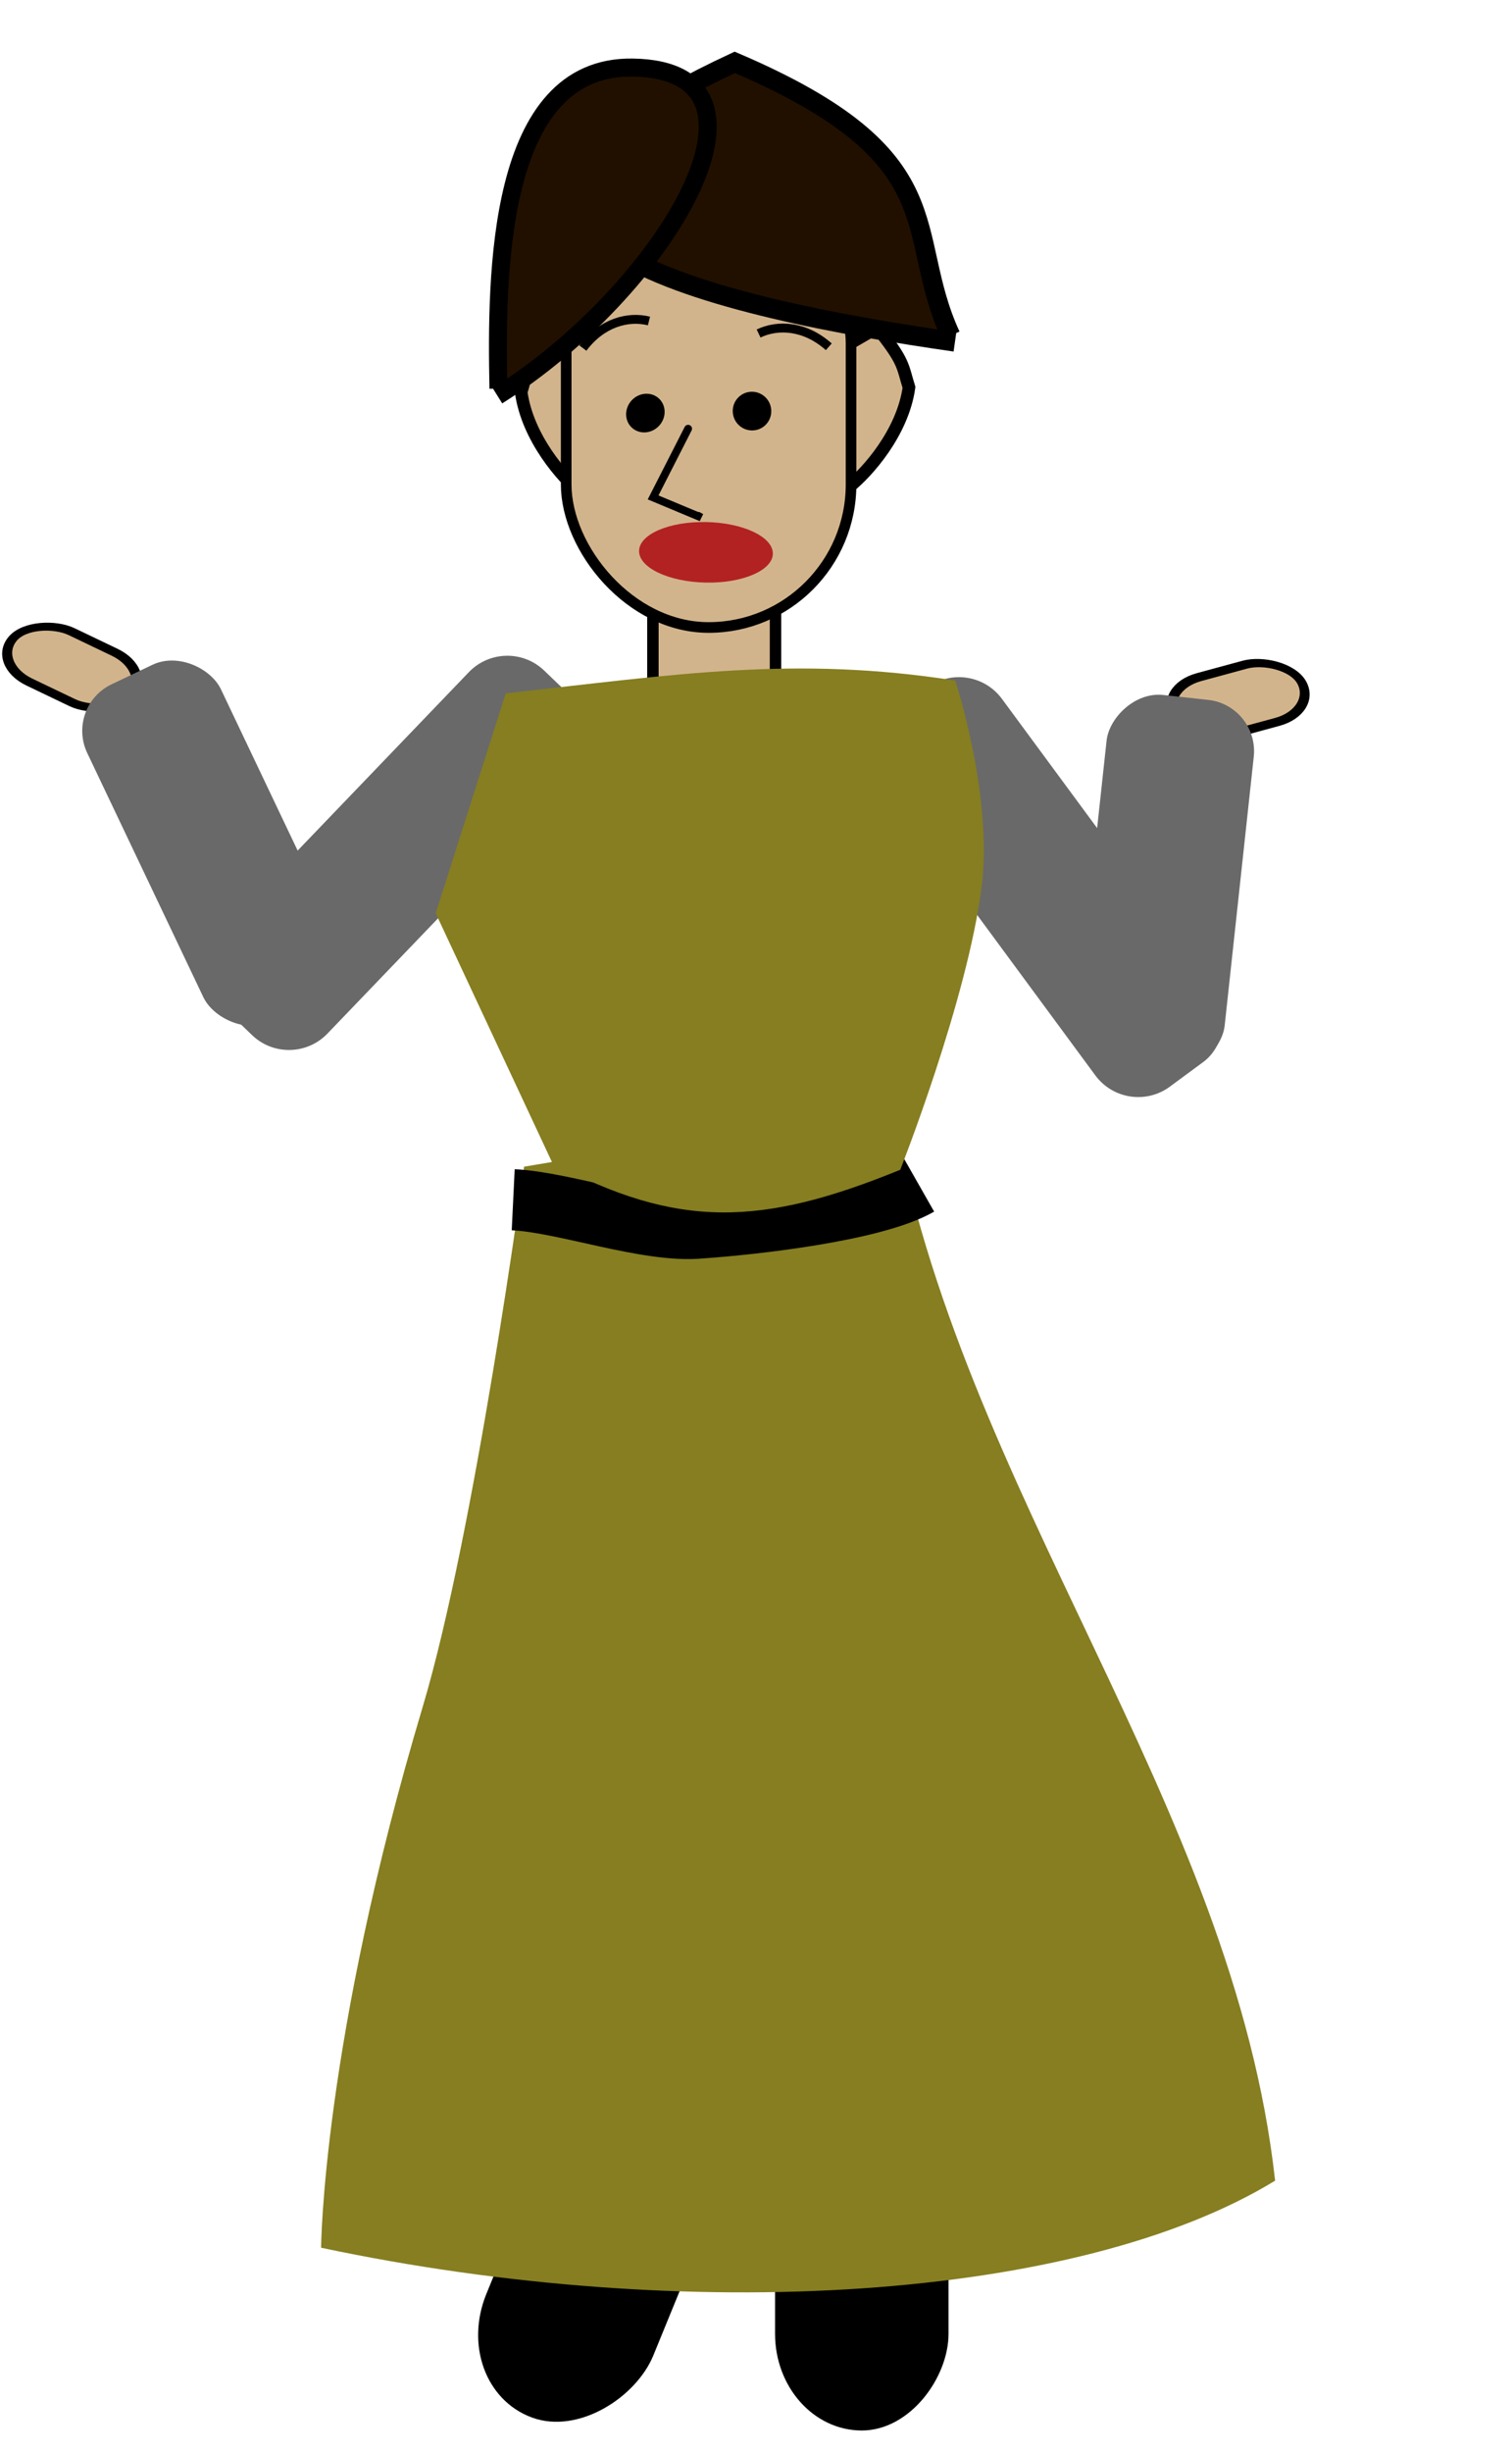
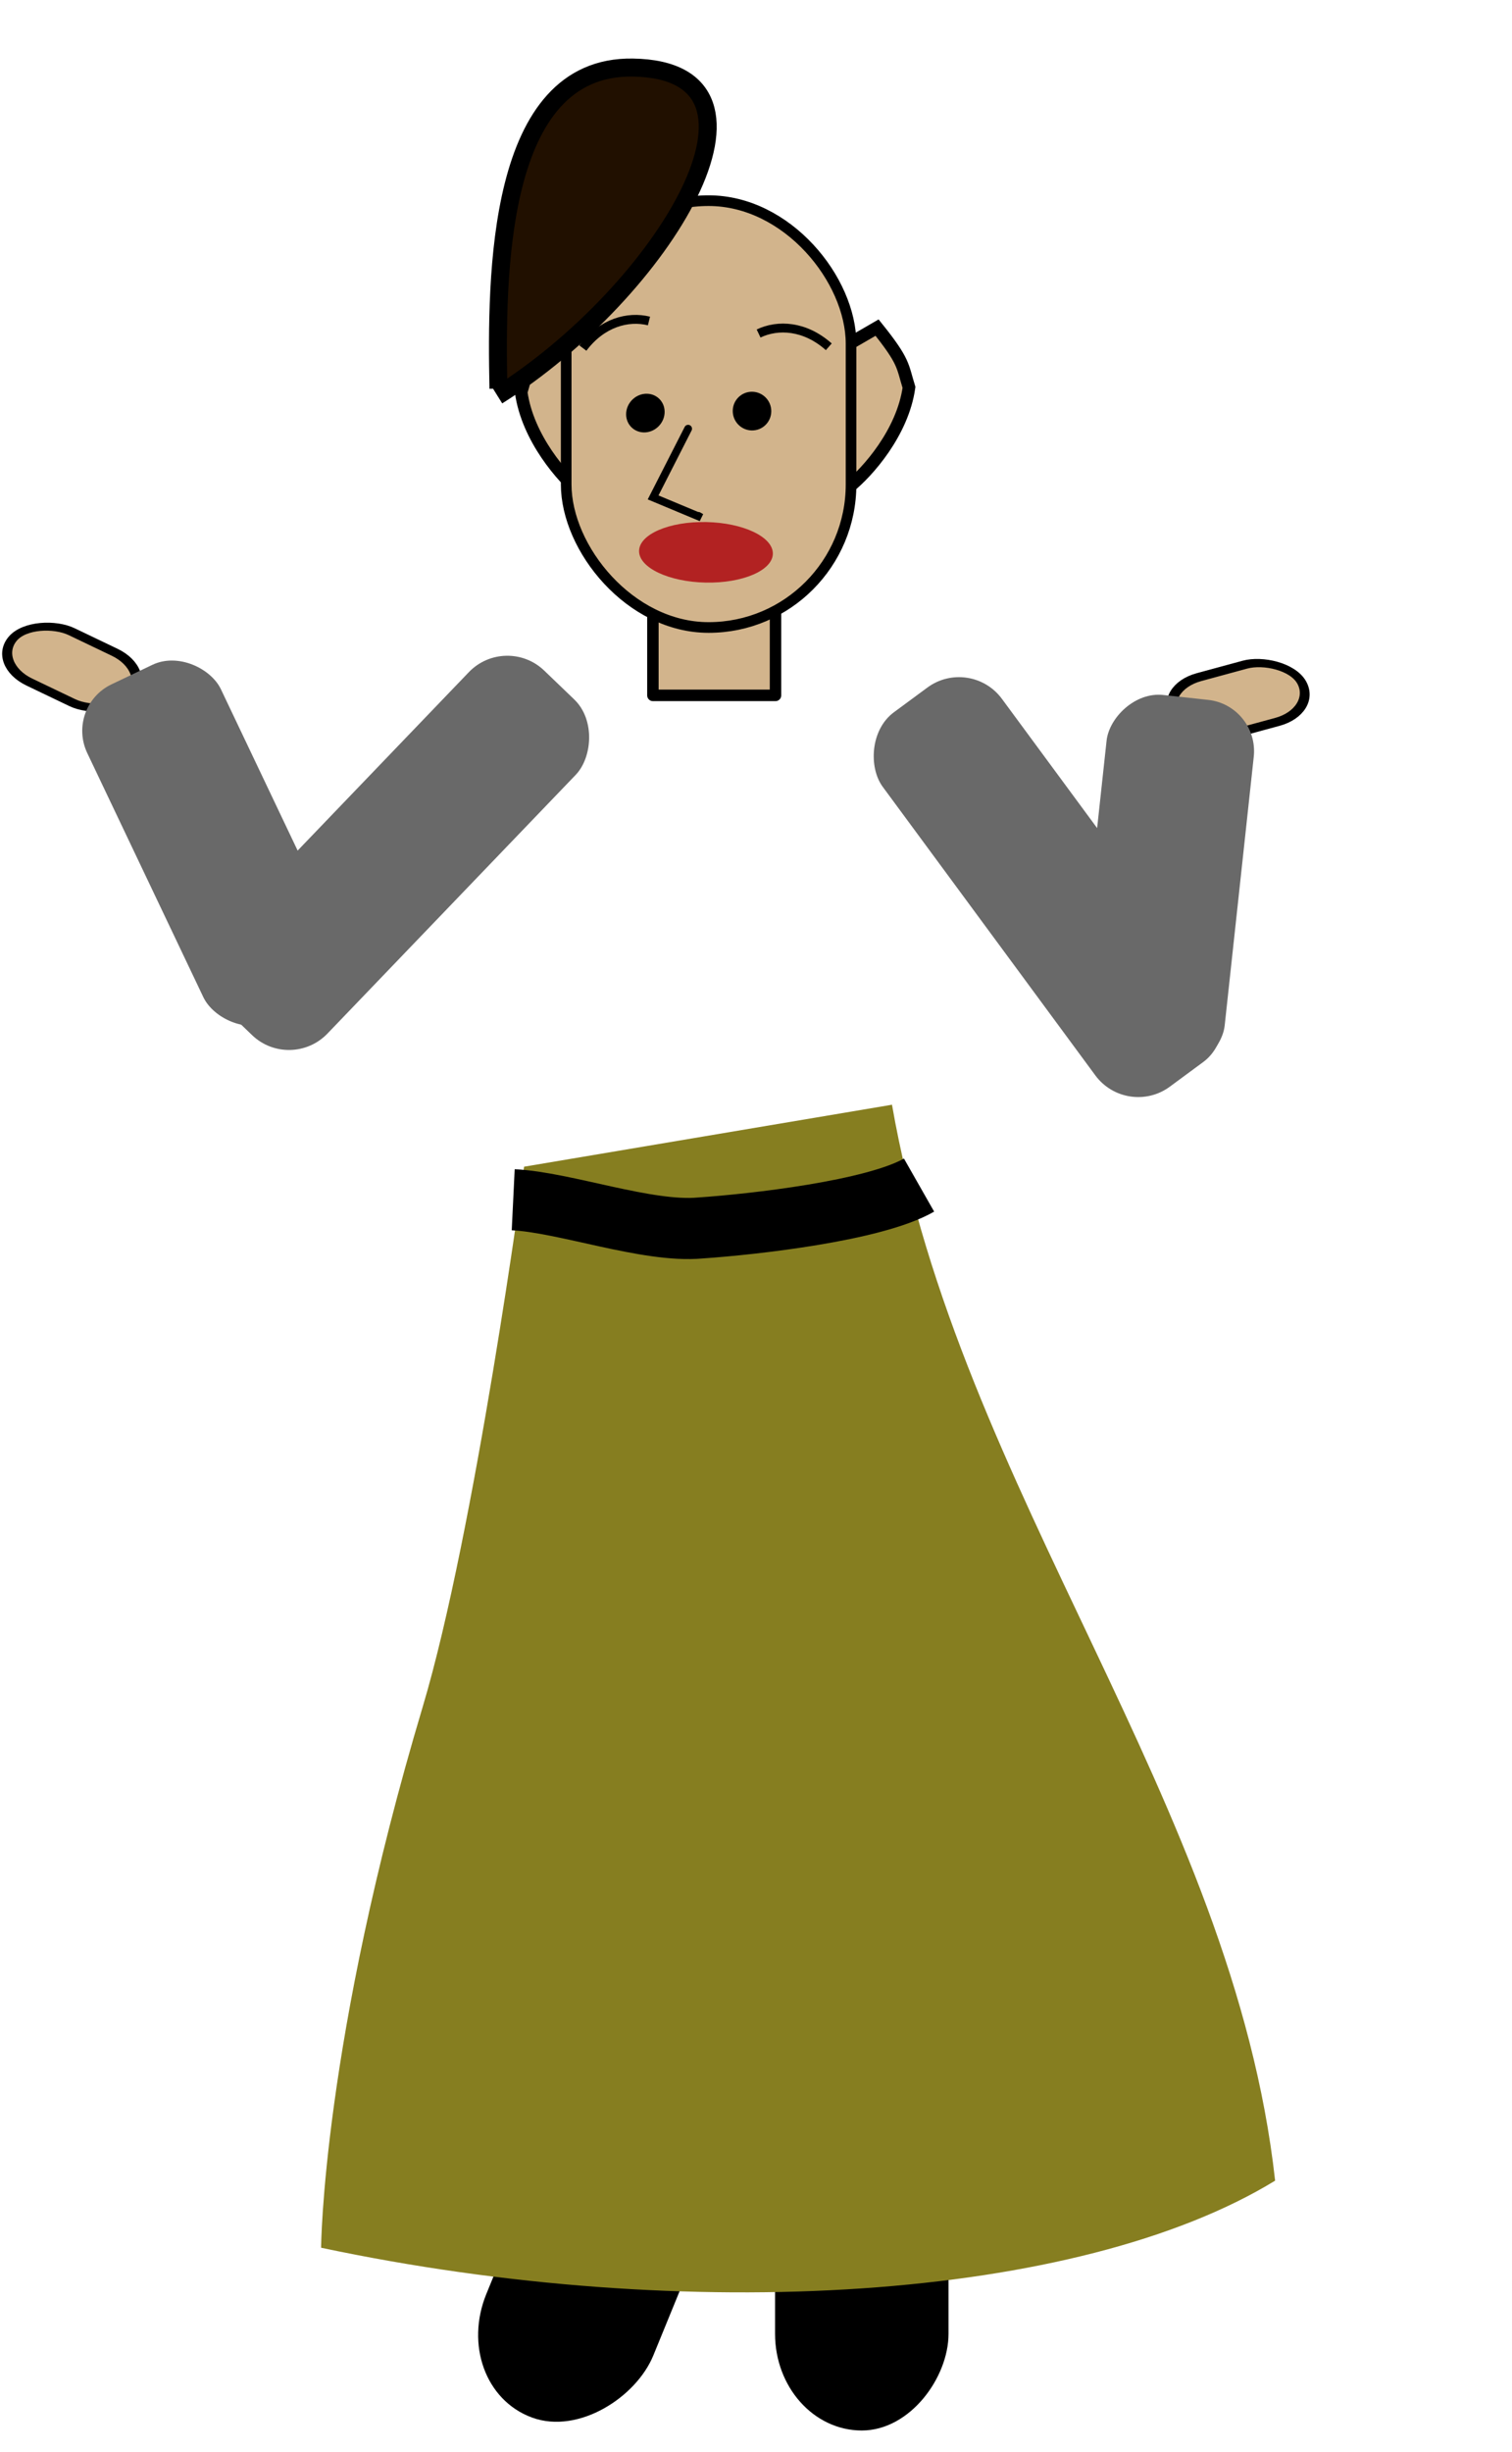
<svg xmlns="http://www.w3.org/2000/svg" xmlns:ns1="http://www.inkscape.org/namespaces/inkscape" xmlns:ns2="http://sodipodi.sourceforge.net/DTD/sodipodi-0.dtd" id="svg3063" version="1.1" ns1:version="0.91 r13725" width="432" height="700" ns2:docname="object.svg" ns1:export-filename="/home/bigear/Desktop/public_html/objects/girl/happy_still/object.png" ns1:export-xdpi="192.85715" ns1:export-ydpi="192.85715">
  <defs id="defs3067" />
  <ns2:namedview pagecolor="#ffffff" bordercolor="#666666" borderopacity="1" objecttolerance="10" gridtolerance="10" guidetolerance="10" ns1:pageopacity="0" ns1:pageshadow="2" ns1:window-width="727" ns1:window-height="1336" id="namedview3065" showgrid="false" fit-margin-top="0" fit-margin-left="0" fit-margin-right="0" fit-margin-bottom="0" ns1:zoom="1.1269531" ns1:cx="298.99198" ns1:cy="291.88497" ns1:window-x="41" ns1:window-y="30" ns1:window-maximized="1" ns1:current-layer="g4326" />
  <g id="g7035" transform="matrix(0.363,0,0,0.363,945.367,-297.947)">
    <g id="g4549" transform="matrix(1.332,0,0,1.332,-816.754,-202.065)">
      <g id="g4255" transform="matrix(0.694,0,0,0.694,-422.3,527.705)">
        <g transform="matrix(-2.181,0,0,2.181,-487.715,519.384)" id="g3874" />
        <g transform="matrix(-2.181,0,0,2.181,-3931.71,409.987)" id="g6966">
          <g transform="translate(-1157.133,-40.688)" id="g4284">
            <g transform="translate(20,32)" id="g4376">
              <g transform="translate(-445.477,66.468)" id="g4494">
                <g id="g4482" />
              </g>
            </g>
          </g>
        </g>
        <g id="g4221" transform="matrix(-0.846,0,0,1,-2010.928,0)">
          <g id="g4286" transform="matrix(1.168,0,0,1.168,-725.404,-348.562)">
            <g transform="matrix(-1.425,0,0,1.21,-3053.338,736.761)" id="g4203">
              <g id="g3977" transform="matrix(0.381,0,0,0.381,-647.457,209.14)" />
              <g id="g3920">
                <g transform="translate(-350.264,-571.482)" id="g3841">
                  <g id="g4237" transform="translate(565.443,152.052)">
                    <g id="g4326" transform="matrix(1.119,0,0,1.119,303.949,-112.868)">
                      <g transform="matrix(-0.992,-0.129,-0.13,0.992,-3506.716,-206.574)" id="g3031-3">
                        <rect transform="matrix(-0.806,0.592,0.595,0.804,0,0)" style="fill:#696969;fill-opacity:1;stroke:none" id="rect4011-0-3" width="79.919" height="250.554" x="1679.143" y="-336.296" ry="28.746" ns1:transform-center-x="-171.52123" ns1:transform-center-y="309.85745" />
                        <g ns1:transform-center-y="-45.78152" id="g3045-2" transform="matrix(0.893,0.448,-0.451,0.893,263.645,749.144)" ns1:transform-center-x="27.184568">
                          <rect transform="matrix(-0.861,-0.509,-0.71,0.704,0,0)" style="fill:#d2b48c;fill-opacity:1;stroke:#000000;stroke-width:4.886;stroke-miterlimit:4;stroke-opacity:1;stroke-dasharray:none" id="rect4183-3-7-0-74" width="35.487" height="70.94" x="469.763" y="1356.189" ry="22.619" />
                          <rect ns1:transform-center-y="-44.313146" ns1:transform-center-x="-18.623751" transform="matrix(0.994,0.108,0.108,-0.994,0,0)" style="fill:#696969;fill-opacity:1;stroke:none" id="rect4011-0-9-3" width="80.013" height="200.955" x="-1388.284" y="-1097.966" ry="27.773" />
                        </g>
                      </g>
                      <g id="g3031" transform="translate(-255.247,0)">
                        <rect transform="matrix(-0.806,0.592,0.595,0.804,0,0)" style="fill:#696969;fill-opacity:1;stroke:none" id="rect4011-0" width="79.919" height="250.554" x="1679.143" y="-336.296" ry="28.746" ns1:transform-center-x="-171.52123" ns1:transform-center-y="309.85745" />
                        <g ns1:transform-center-y="24.748737" ns1:transform-center-x="32.526912" id="g3045">
                          <rect transform="matrix(-0.495,-0.869,-0.965,0.261,0,0)" style="fill:#d2b48c;fill-opacity:1;stroke:#000000;stroke-width:4.886;stroke-miterlimit:4;stroke-opacity:1;stroke-dasharray:none" id="rect4183-3-7-0" width="35.426" height="71.045" x="-382.779" y="1611.56" ry="22.652" />
                          <rect ns1:transform-center-y="-44.313146" ns1:transform-center-x="-18.623751" transform="matrix(0.994,0.108,0.108,-0.994,0,0)" style="fill:#696969;fill-opacity:1;stroke:none" id="rect4011-0-9" width="80.013" height="200.955" x="-1388.284" y="-1097.966" ry="27.773" />
                        </g>
                      </g>
                      <rect ry="0" transform="scale(1,-1)" y="-744.901" x="-1980.237" height="69.876" width="66.253" id="rect4013" style="fill:#d2b48c;fill-opacity:1;stroke:#000000;stroke-width:6.186;stroke-linecap:round;stroke-linejoin:round;stroke-miterlimit:4;stroke-opacity:1;stroke-dasharray:none" />
                      <rect transform="scale(-1,1)" style="fill:#000000;fill-opacity:1;stroke:#000000;stroke-width:6.975;stroke-miterlimit:4;stroke-opacity:1;stroke-dasharray:none" id="rect4183" width="86.756" height="149.062" x="1823.978" y="1525.798" ry="48.517" />
                      <rect style="fill:#000000;fill-opacity:1;stroke:#000000;stroke-width:7.197;stroke-miterlimit:4;stroke-opacity:1;stroke-dasharray:none" id="rect4183-4" width="88.875" height="154.93" x="1213.069" y="2117.359" ry="50.427" transform="matrix(-0.939,-0.345,-0.38,0.925,0,0)" />
                      <path style="fill:#867e20;fill-opacity:1;stroke:none" d="m -1644.004,1543.942 c -106.171,64.652 -317.347,77.874 -515.531,36.085 0,0 0.661,-110.376 54.844,-290.783 28.377,-94.484 54.844,-290.783 54.844,-290.783 l 198.81,-33.338 c 36.371,208.188 184.416,375.323 207.034,578.819 z" id="path3963-4" ns1:connector-curvature="0" ns2:nodetypes="ccsccc" />
                      <path ns2:nodetypes="ccc" ns1:connector-curvature="0" id="path4305" d="m -2055.721,1016.243 c 28.031,1.366 72.471,17.802 101.067,15.183 28.917,-1.964 94.017,-9.23 118.239,-23.074" style="fill:none;stroke:#000000;stroke-width:32.89;stroke-linecap:butt;stroke-linejoin:miter;stroke-miterlimit:4;stroke-opacity:1;stroke-dasharray:none" />
-                       <path style="fill:#867e20;fill-opacity:1;stroke:none" d="m -2059.769,743.822 c 92.421,-10.217 156.134,-20.358 242.903,-6.906 0,0 20.527,61.953 14.246,111.148 -7.777,60.906 -43.948,152.048 -43.948,152.048 -74.908,30.471 -120.343,32.017 -188.12,-3.944 l -62.92,-134.071 z" id="path3963" ns1:connector-curvature="0" ns2:nodetypes="ccscccc" />
+                       <path style="fill:#867e20;fill-opacity:1;stroke:none" d="m -2059.769,743.822 l -62.92,-134.071 z" id="path3963" ns1:connector-curvature="0" ns2:nodetypes="ccscccc" />
                      <g transform="translate(-895.544,8.223)" id="g3943">
                        <path style="fill:#d2b48c;fill-opacity:1;stroke:#000000;stroke-width:17.87;stroke-linecap:round;stroke-linejoin:miter;stroke-miterlimit:4;stroke-opacity:1;stroke-dasharray:none" d="m -886.873,898.327 57.225,-32.977 c 39.11,48.522 35.64,53.576 45.264,84.415 -9.041,64.178 -59.122,119.806 -84.664,140.222" id="path3932" ns1:connector-curvature="0" ns2:nodetypes="cccc" transform="matrix(0.381,0,0,0.381,-647.457,209.14)" />
                        <path transform="matrix(-0.831,0,0,0.831,-833.227,406.973)" style="fill:#d2b48c;fill-opacity:1;stroke:#000000;stroke-width:8.194;stroke-linecap:round;stroke-linejoin:miter;stroke-miterlimit:4;stroke-opacity:1;stroke-dasharray:none" d="m 341.274,176.53 26.241,-15.322 c 17.934,22.545 16.343,24.894 20.756,39.222 -4.146,29.82 -27.111,55.666 -38.823,65.152" id="path3932-6" ns1:connector-curvature="0" ns2:nodetypes="cccc" />
                        <rect ry="92.62" transform="matrix(0.831,0,0,0.831,-833.227,406.973)" y="76.496" x="-358.992" height="276.322" width="185.24" id="rect3026" style="fill:#d2b48c;fill-opacity:1;stroke:#000000;stroke-width:6.913;stroke-miterlimit:4;stroke-opacity:1;stroke-dasharray:none" />
                        <path ns1:connector-curvature="0" id="path3819" d="m -1097.65,1008.125 -49.651,96.985 68.27,28.386 -4.138,-2.365" style="fill:none;stroke:#000000;stroke-width:11.036;stroke-linecap:round;stroke-linejoin:miter;stroke-miterlimit:4;stroke-opacity:1;stroke-dasharray:none" transform="matrix(0.381,0,0,0.381,-647.457,209.14)" />
                        <g transform="matrix(0.381,0,0,0.381,-647.457,226.336)" id="g3897">
                          <ellipse cx="100" cy="120" rx="15" ry="15" id="ellipse10-6" transform="matrix(1.755,0.053,-0.162,1.762,-1314.331,724.143)" style="fill:#000000;stroke:#000000;stroke-width:1" ns2:cx="100" ns2:cy="120" ns2:rx="15" ns2:ry="15">
                            <animate id="1" dur="5s" keyTimes="0;0.05;1" values="0;15;15" begin="0s" repeatCount="indefinite" attributeName="ry" />
                          </ellipse>
                          <ellipse cx="100" cy="120" rx="15" ry="15" id="ellipse10" transform="matrix(1.763,0.019,-0.01,1.763,-1182.13,724.633)" style="fill:#000000;stroke:#000000;stroke-width:1" ns2:cx="100" ns2:cy="120" ns2:rx="15" ns2:ry="15">
                            <animate id="2" dur="5s" keyTimes="0;0.05;1" values="0;15;15" begin="0s" repeatCount="indefinite" attributeName="ry" />
                          </ellipse>
                          <ellipse cx="150" cy="120" rx="25" ry="10" id="ellipse15" ns2:cx="150" ns2:cy="120" ns2:rx="25" ns2:ry="10" transform="matrix(3.795,0.074,-0.033,4.274,-1637.637,613.512)" style="fill:#b22222;fill-opacity:1;stroke:none">
                            <animate attributeName="ry" repeatCount="indefinite" begin="0s" values="3;10;3;10;3;10;3;3;3;3;3" dur="1s" id="manim1" />
                          </ellipse>
                        </g>
-                         <path transform="matrix(0.381,0,0,0.381,-647.457,209.14)" ns2:nodetypes="ccc" ns1:connector-curvature="0" id="path3872" d="m -725.252,876.69 c -68.277,-147.601 9.925,-251.241 -306.19,-385.899 -524.334,242.489 -8.953,348.784 312.263,394.692" style="fill:#211000;fill-opacity:1;stroke:#000000;stroke-width:27.58;stroke-linecap:butt;stroke-linejoin:miter;stroke-miterlimit:4;stroke-opacity:1;stroke-dasharray:none" />
                        <path ns2:nodetypes="csc" ns1:connector-curvature="0" id="path3872-5" d="m -1366.693,951.463 c -3.196,-158.533 -3.159,-456.249 190.475,-453.311 233.579,3.544 42.999,316.346 -191.862,463.408" style="fill:#211000;fill-opacity:1;stroke:#000000;stroke-width:25.451;stroke-linecap:butt;stroke-linejoin:miter;stroke-miterlimit:4;stroke-opacity:1;stroke-dasharray:none" transform="matrix(0.381,0,0,0.381,-647.457,209.14)" />
                        <path ns2:nodetypes="cc" ns1:connector-curvature="0" id="path3808" d="m -1122.551,549.843 c 10.333,-13.734 24.492,-17.369 35.73,-14.567" style="fill:none;stroke:#000000;stroke-width:4.79;stroke-linecap:butt;stroke-linejoin:miter;stroke-miterlimit:4;stroke-opacity:1;stroke-dasharray:none" />
                        <path ns2:nodetypes="cc" ns1:connector-curvature="0" id="path3808-0" d="m -989.646,549.154 c -12.88,-11.397 -27.483,-12.137 -37.931,-7.152" style="fill:none;stroke:#000000;stroke-width:4.79;stroke-linecap:butt;stroke-linejoin:miter;stroke-miterlimit:4;stroke-opacity:1;stroke-dasharray:none" />
                      </g>
                    </g>
                  </g>
                </g>
              </g>
            </g>
            <path style="fill:none;stroke:#000000;stroke-width:1px;stroke-linecap:butt;stroke-linejoin:miter;stroke-opacity:1" d="m -526.087,-207.925 74.953,2.828 -35.355,53.74 -38.184,-49.497" id="path4103" ns1:connector-curvature="0" transform="matrix(-3.014,0,0,2.551,-75.177,594.19)" />
          </g>
        </g>
      </g>
    </g>
  </g>
</svg>